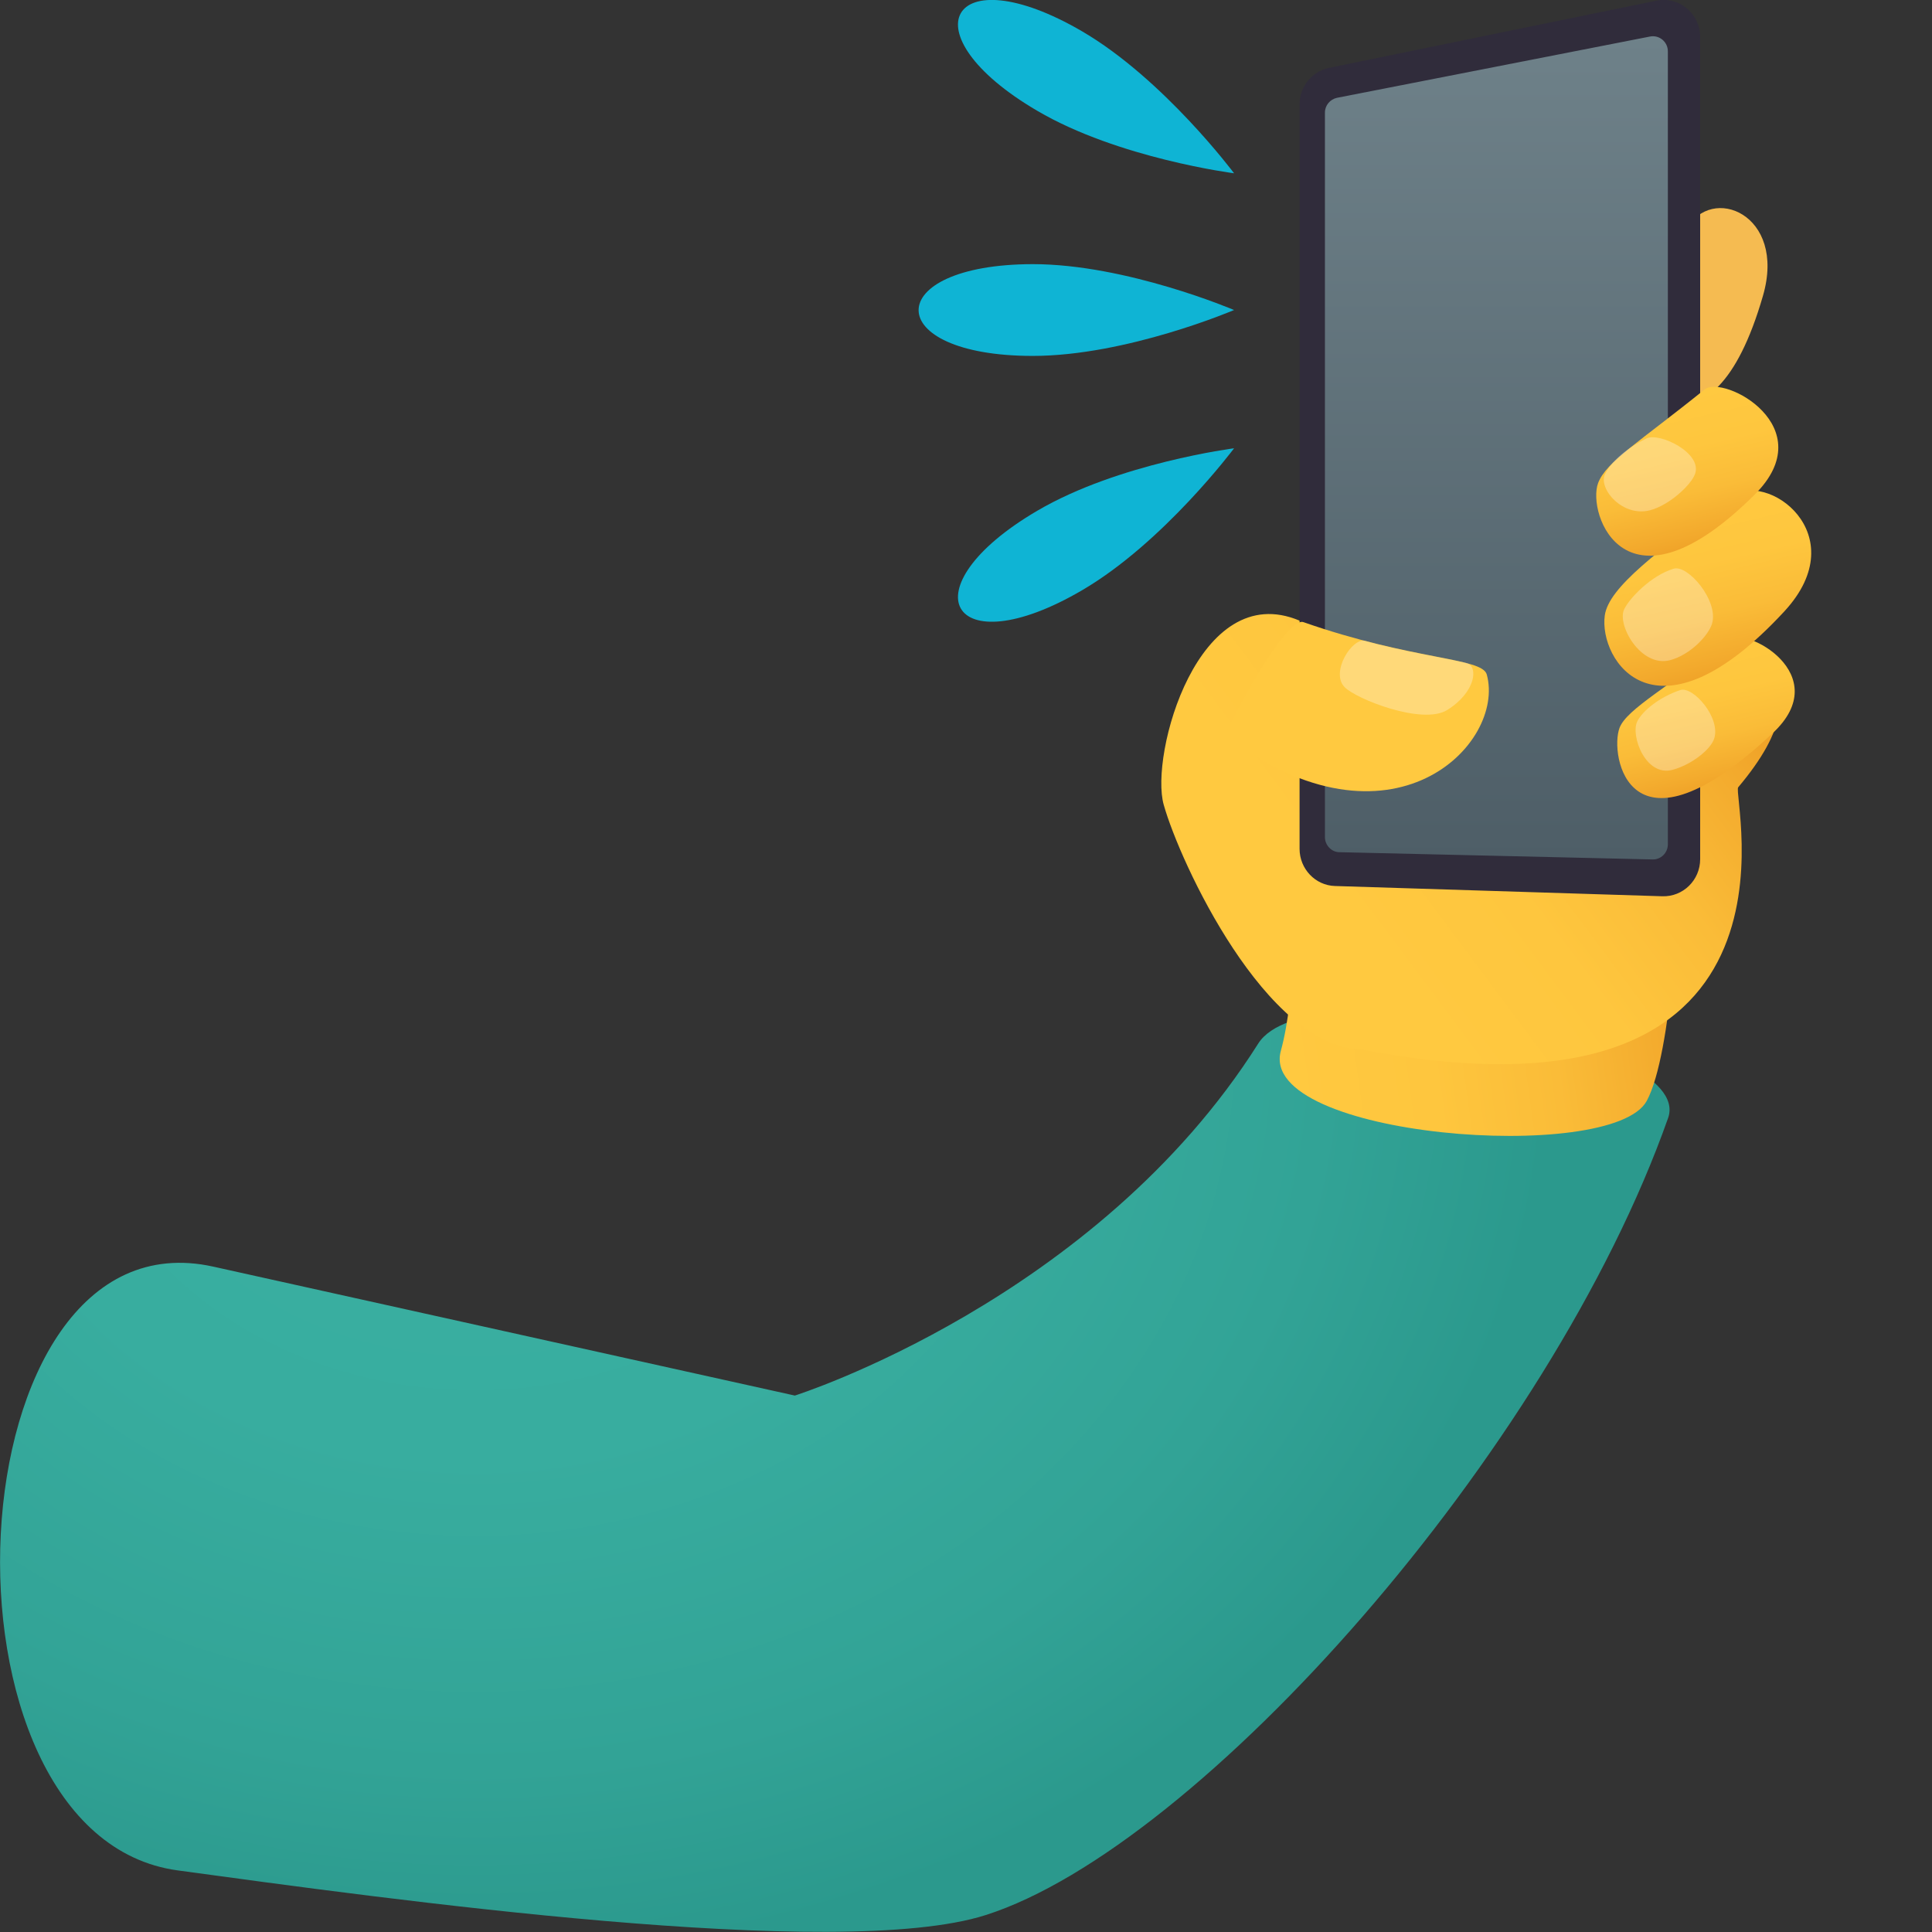
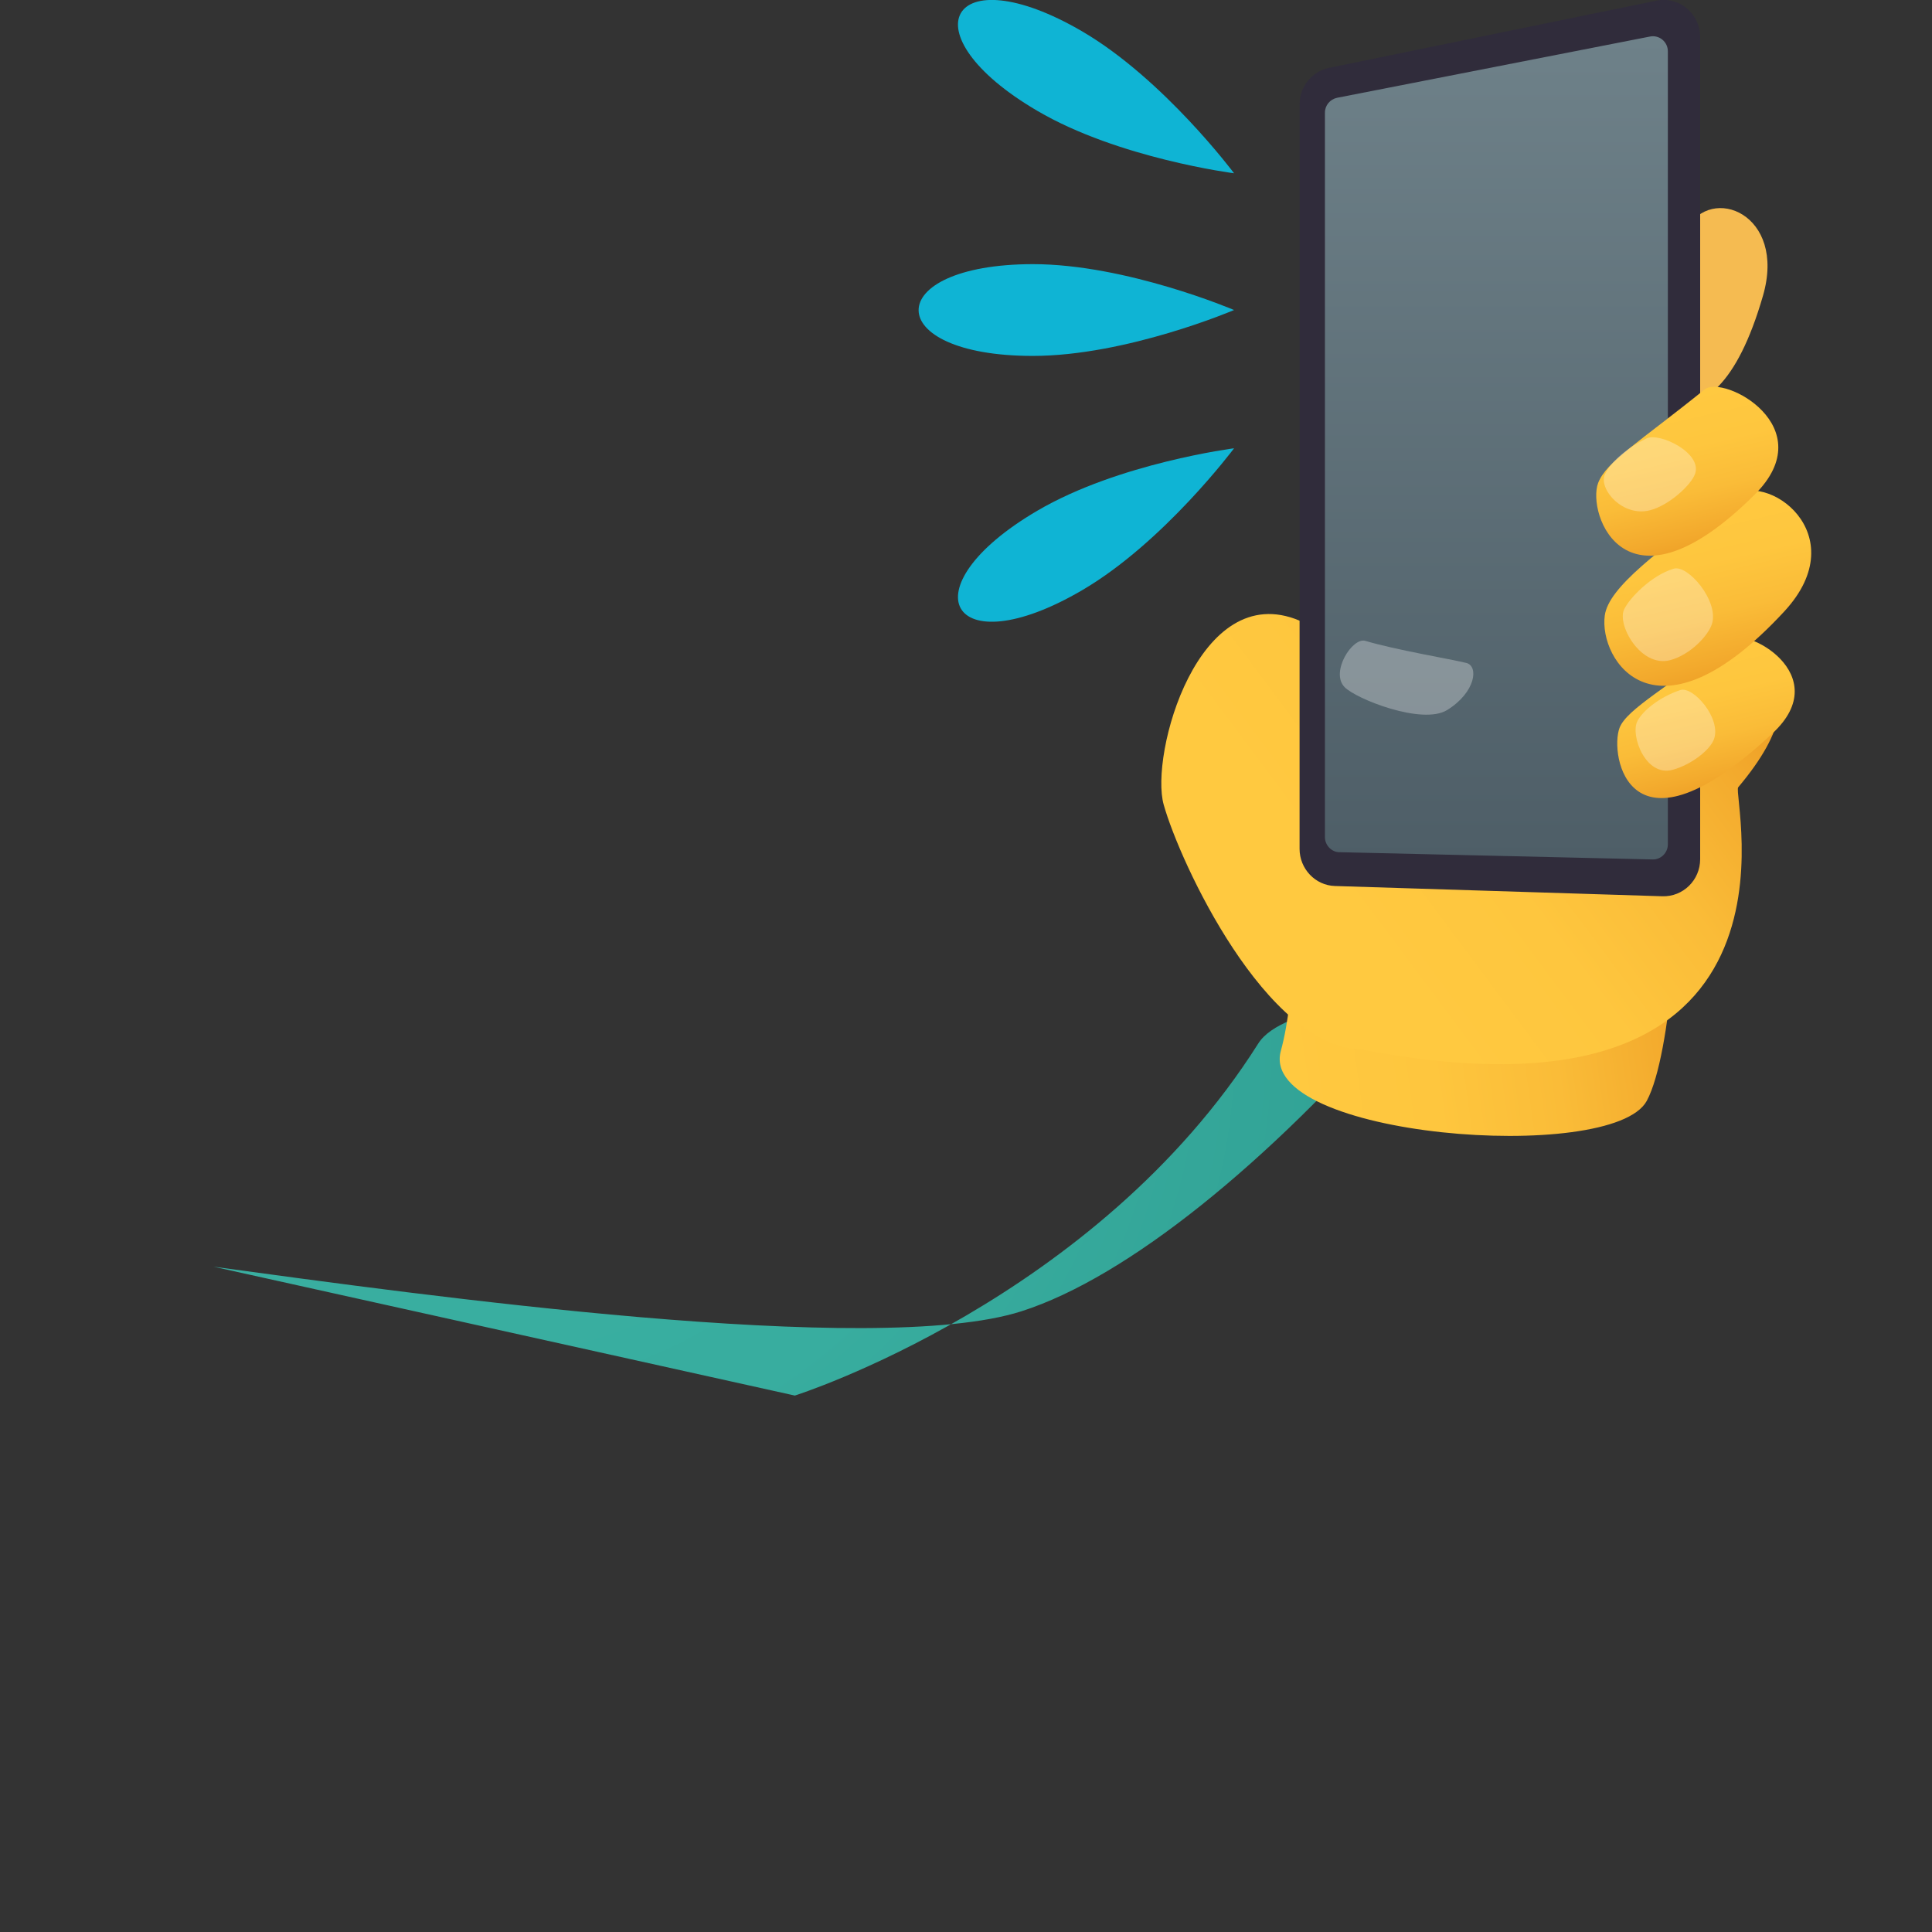
<svg xmlns="http://www.w3.org/2000/svg" version="1.1" id="Layer_1" x="0px" y="0px" width="64px" height="64px" viewBox="0 0 64 64" style="enable-background:new 0 0 64 64;" xml:space="preserve">
  <rect x="0" y="0" width="64" height="64" fill="#333333" stroke="none" />
  <radialGradient id="SVGID_1_" cx="77.041" cy="41.724" r="33.953" gradientTransform="matrix(1.052 0 0 0.887 -65.308 -2.174)" gradientUnits="userSpaceOnUse">
    <stop offset="0" style="stop-color:#3AB0A2" />
    <stop offset="0.447" style="stop-color:#38AD9F" />
    <stop offset="0.79" style="stop-color:#32A396" />
    <stop offset="1" style="stop-color:#2B998D" />
  </radialGradient>
-   <path fill="url(#SVGID_1_)" d="M41.68,34.57c-5.37,8.5-15.35,11.66-15.35,11.66L7.07,41.96c-8.73-1.94-9.66,18.85-1.18,20  c6.9,0.94,21.89,3.03,26.76,1.48c7.08-2.26,18.7-15.33,22.61-26.41C56.17,34.42,43.31,31.99,41.68,34.57z" />
+   <path fill="url(#SVGID_1_)" d="M41.68,34.57c-5.37,8.5-15.35,11.66-15.35,11.66L7.07,41.96c6.9,0.94,21.89,3.03,26.76,1.48c7.08-2.26,18.7-15.33,22.61-26.41C56.17,34.42,43.31,31.99,41.68,34.57z" />
  <linearGradient id="SVGID_2_" gradientUnits="userSpaceOnUse" x1="125.896" y1="-104.162" x2="139.113" y2="-104.162" gradientTransform="matrix(1.043 -0.12 0.138 0.993 -74.621 152.978)">
    <stop offset="0" style="stop-color:#FFC940" />
    <stop offset="0.357" style="stop-color:#FEC63E" />
    <stop offset="0.651" style="stop-color:#FABC38" />
    <stop offset="0.922" style="stop-color:#F3AA2D" />
    <stop offset="1" style="stop-color:#F0A429" />
  </linearGradient>
  <path fill="url(#SVGID_2_)" d="M54.55,36.47c-1.15,2.11-12.91,1.21-12.12-1.66c0.51-1.86,0.43-4.79,0.43-4.79l12.74-0.59  C55.61,29.43,55.41,34.88,54.55,36.47z" />
  <linearGradient id="SVGID_3_" gradientUnits="userSpaceOnUse" x1="113.122" y1="-248.768" x2="99.912" y2="-242.973" gradientTransform="matrix(0.974 -0.226 0.226 0.974 1.818 289.22)">
    <stop offset="0" style="stop-color:#F0A429" />
    <stop offset="0.078" style="stop-color:#F3AA2D" />
    <stop offset="0.349" style="stop-color:#FABC38" />
    <stop offset="0.643" style="stop-color:#FEC63E" />
    <stop offset="1" style="stop-color:#FFC940" />
  </linearGradient>
  <path fill="url(#SVGID_3_)" d="M43.05,20.56c-3.36-1.42-4.97,4.45-4.5,6.1c0.54,1.92,3.39,8.06,6.58,8.11c15.31,2.93,12.23-8.42,12.45-8.69  C64.05,18.41,45.74,21.41,43.05,20.56z" />
  <path fill="#F5BB51" d="M58.4,9.8c-1.74,6.02-4.6,2.87-4.64,1.92c-0.03-0.67,0.97-1.93,2.11-4.12C56.67,6.09,59.19,7.08,58.4,9.8z" />
  <path fill="#302C3B" d="M54.88,0.02L44.02,2.25c-0.56,0.12-0.97,0.62-0.97,1.2l0,24.67c0,0.66,0.52,1.21,1.17,1.23l10.85,0.34  c0.68,0.02,1.25-0.53,1.25-1.23V1.23C56.32,0.45,55.62-0.13,54.88,0.02z" />
  <linearGradient id="SVGID_4_" gradientUnits="userSpaceOnUse" x1="49.571" y1="28.477" x2="49.571" y2="1.199">
    <stop offset="0" style="stop-color:#4E5E67" />
    <stop offset="1" style="stop-color:#6E8189" />
  </linearGradient>
  <path fill="url(#SVGID_4_)" d="M54.66,1.21L44.29,3.24c-0.23,0.05-0.4,0.25-0.4,0.49l0,24c0,0.27,0.22,0.5,0.48,0.5l10.37,0.24  c0.28,0.01,0.51-0.22,0.51-0.5V1.7C55.25,1.39,54.97,1.15,54.66,1.21z" />
-   <path fill="#FFC940" d="M40.6,24.39c5.5,4.13,9.29,0.26,8.65-2.05c-0.16-0.56-2.47-0.47-6.07-1.73C42.59,20.39,40.58,24.17,40.6,24.39z  " />
  <linearGradient id="SVGID_5_" gradientUnits="userSpaceOnUse" x1="113.14" y1="-243.969" x2="113.14" y2="-248.671" gradientTransform="matrix(0.974 -0.226 0.226 0.974 1.818 289.22)">
    <stop offset="0" style="stop-color:#F0A429" />
    <stop offset="0.078" style="stop-color:#F3AA2D" />
    <stop offset="0.349" style="stop-color:#FABC38" />
    <stop offset="0.643" style="stop-color:#FEC63E" />
    <stop offset="1" style="stop-color:#FFC940" />
  </linearGradient>
  <path fill="url(#SVGID_5_)" d="M58.73,24.28c-4.78,4.49-5.42,0.72-5.08-0.17c0.24-0.63,1.67-1.38,3.6-2.93C57.82,20.73,60.8,22.34,58.73,24.28  z" />
  <linearGradient id="SVGID_6_" gradientUnits="userSpaceOnUse" x1="114.18" y1="-247.565" x2="114.18" y2="-253.32" gradientTransform="matrix(0.974 -0.226 0.226 0.974 1.818 289.22)">
    <stop offset="0" style="stop-color:#F0A429" />
    <stop offset="0.078" style="stop-color:#F3AA2D" />
    <stop offset="0.349" style="stop-color:#FABC38" />
    <stop offset="0.643" style="stop-color:#FEC63E" />
    <stop offset="1" style="stop-color:#FFC940" />
  </linearGradient>
  <path fill="url(#SVGID_6_)" d="M59.12,20.24c-4.27,4.63-6.16,1.63-5.96,0.15c0.13-0.94,1.75-2.12,4.16-3.93  C58.52,15.55,61.46,17.69,59.12,20.24z" />
  <linearGradient id="SVGID_7_" gradientUnits="userSpaceOnUse" x1="114.378" y1="-251.878" x2="114.378" y2="-256.916" gradientTransform="matrix(0.974 -0.226 0.226 0.974 1.818 289.22)">
    <stop offset="0" style="stop-color:#F0A429" />
    <stop offset="0.078" style="stop-color:#F3AA2D" />
    <stop offset="0.349" style="stop-color:#FABC38" />
    <stop offset="0.643" style="stop-color:#FEC63E" />
    <stop offset="1" style="stop-color:#FFC940" />
  </linearGradient>
  <path fill="url(#SVGID_7_)" d="M58.13,16.38c-4.29,4.27-5.57,0.63-5.19-0.38c0.27-0.71,1.37-1.36,3.53-3.1C57.1,12.4,60.38,14.14,58.13,16.38z  " />
  <path opacity="0.3" fill="#FFFFFF" d="M44.54,22.76c0.37,0.39,2.58,1.27,3.4,0.76c0.95-0.59,1.05-1.46,0.63-1.56c-0.53-0.13-2.33-0.43-3.34-0.73  C44.8,21.1,44.06,22.27,44.54,22.76z" />
  <path opacity="0.3" fill="#FFFFFF" d="M56.15,15.7c-0.12,0.35-0.84,1.03-1.48,1.2c-0.92,0.25-1.74-0.72-1.5-1.2c0.17-0.34,0.6-0.8,1.38-1.18  C54.97,14.32,56.4,15,56.15,15.7z" />
  <path opacity="0.3" fill="#FFFFFF" d="M56.78,24.48c-0.12,0.35-0.74,0.85-1.37,1.02c-0.9,0.25-1.41-1.15-1.17-1.61c0.17-0.34,0.73-0.8,1.42-1.03  C56.09,22.72,57.02,23.79,56.78,24.48z" />
  <path opacity="0.3" fill="#FFFFFF" d="M56.71,20.67c-0.12,0.38-0.71,1.02-1.39,1.2c-0.97,0.25-1.76-1.17-1.52-1.68c0.17-0.37,0.9-1.13,1.64-1.35  C55.91,18.69,56.95,19.91,56.71,20.67z" />
  <path fill="#0FB4D4" d="M34.21,11.79c3.11,0,6.67-1.52,6.67-1.52s-3.56-1.52-6.67-1.52C29.17,8.76,29.17,11.79,34.21,11.79z" />
  <path fill="#0FB4D4" d="M35.85,19.55c2.7-1.58,5.03-4.7,5.03-4.7s-3.83,0.49-6.52,2.07C29.99,19.48,31.48,22.11,35.85,19.55z" />
  <path fill="#0FB4D4" d="M34.36,3.67c2.69,1.58,6.52,2.07,6.52,2.07s-2.33-3.12-5.03-4.7C31.48-1.51,29.99,1.11,34.36,3.67z" />
</svg>